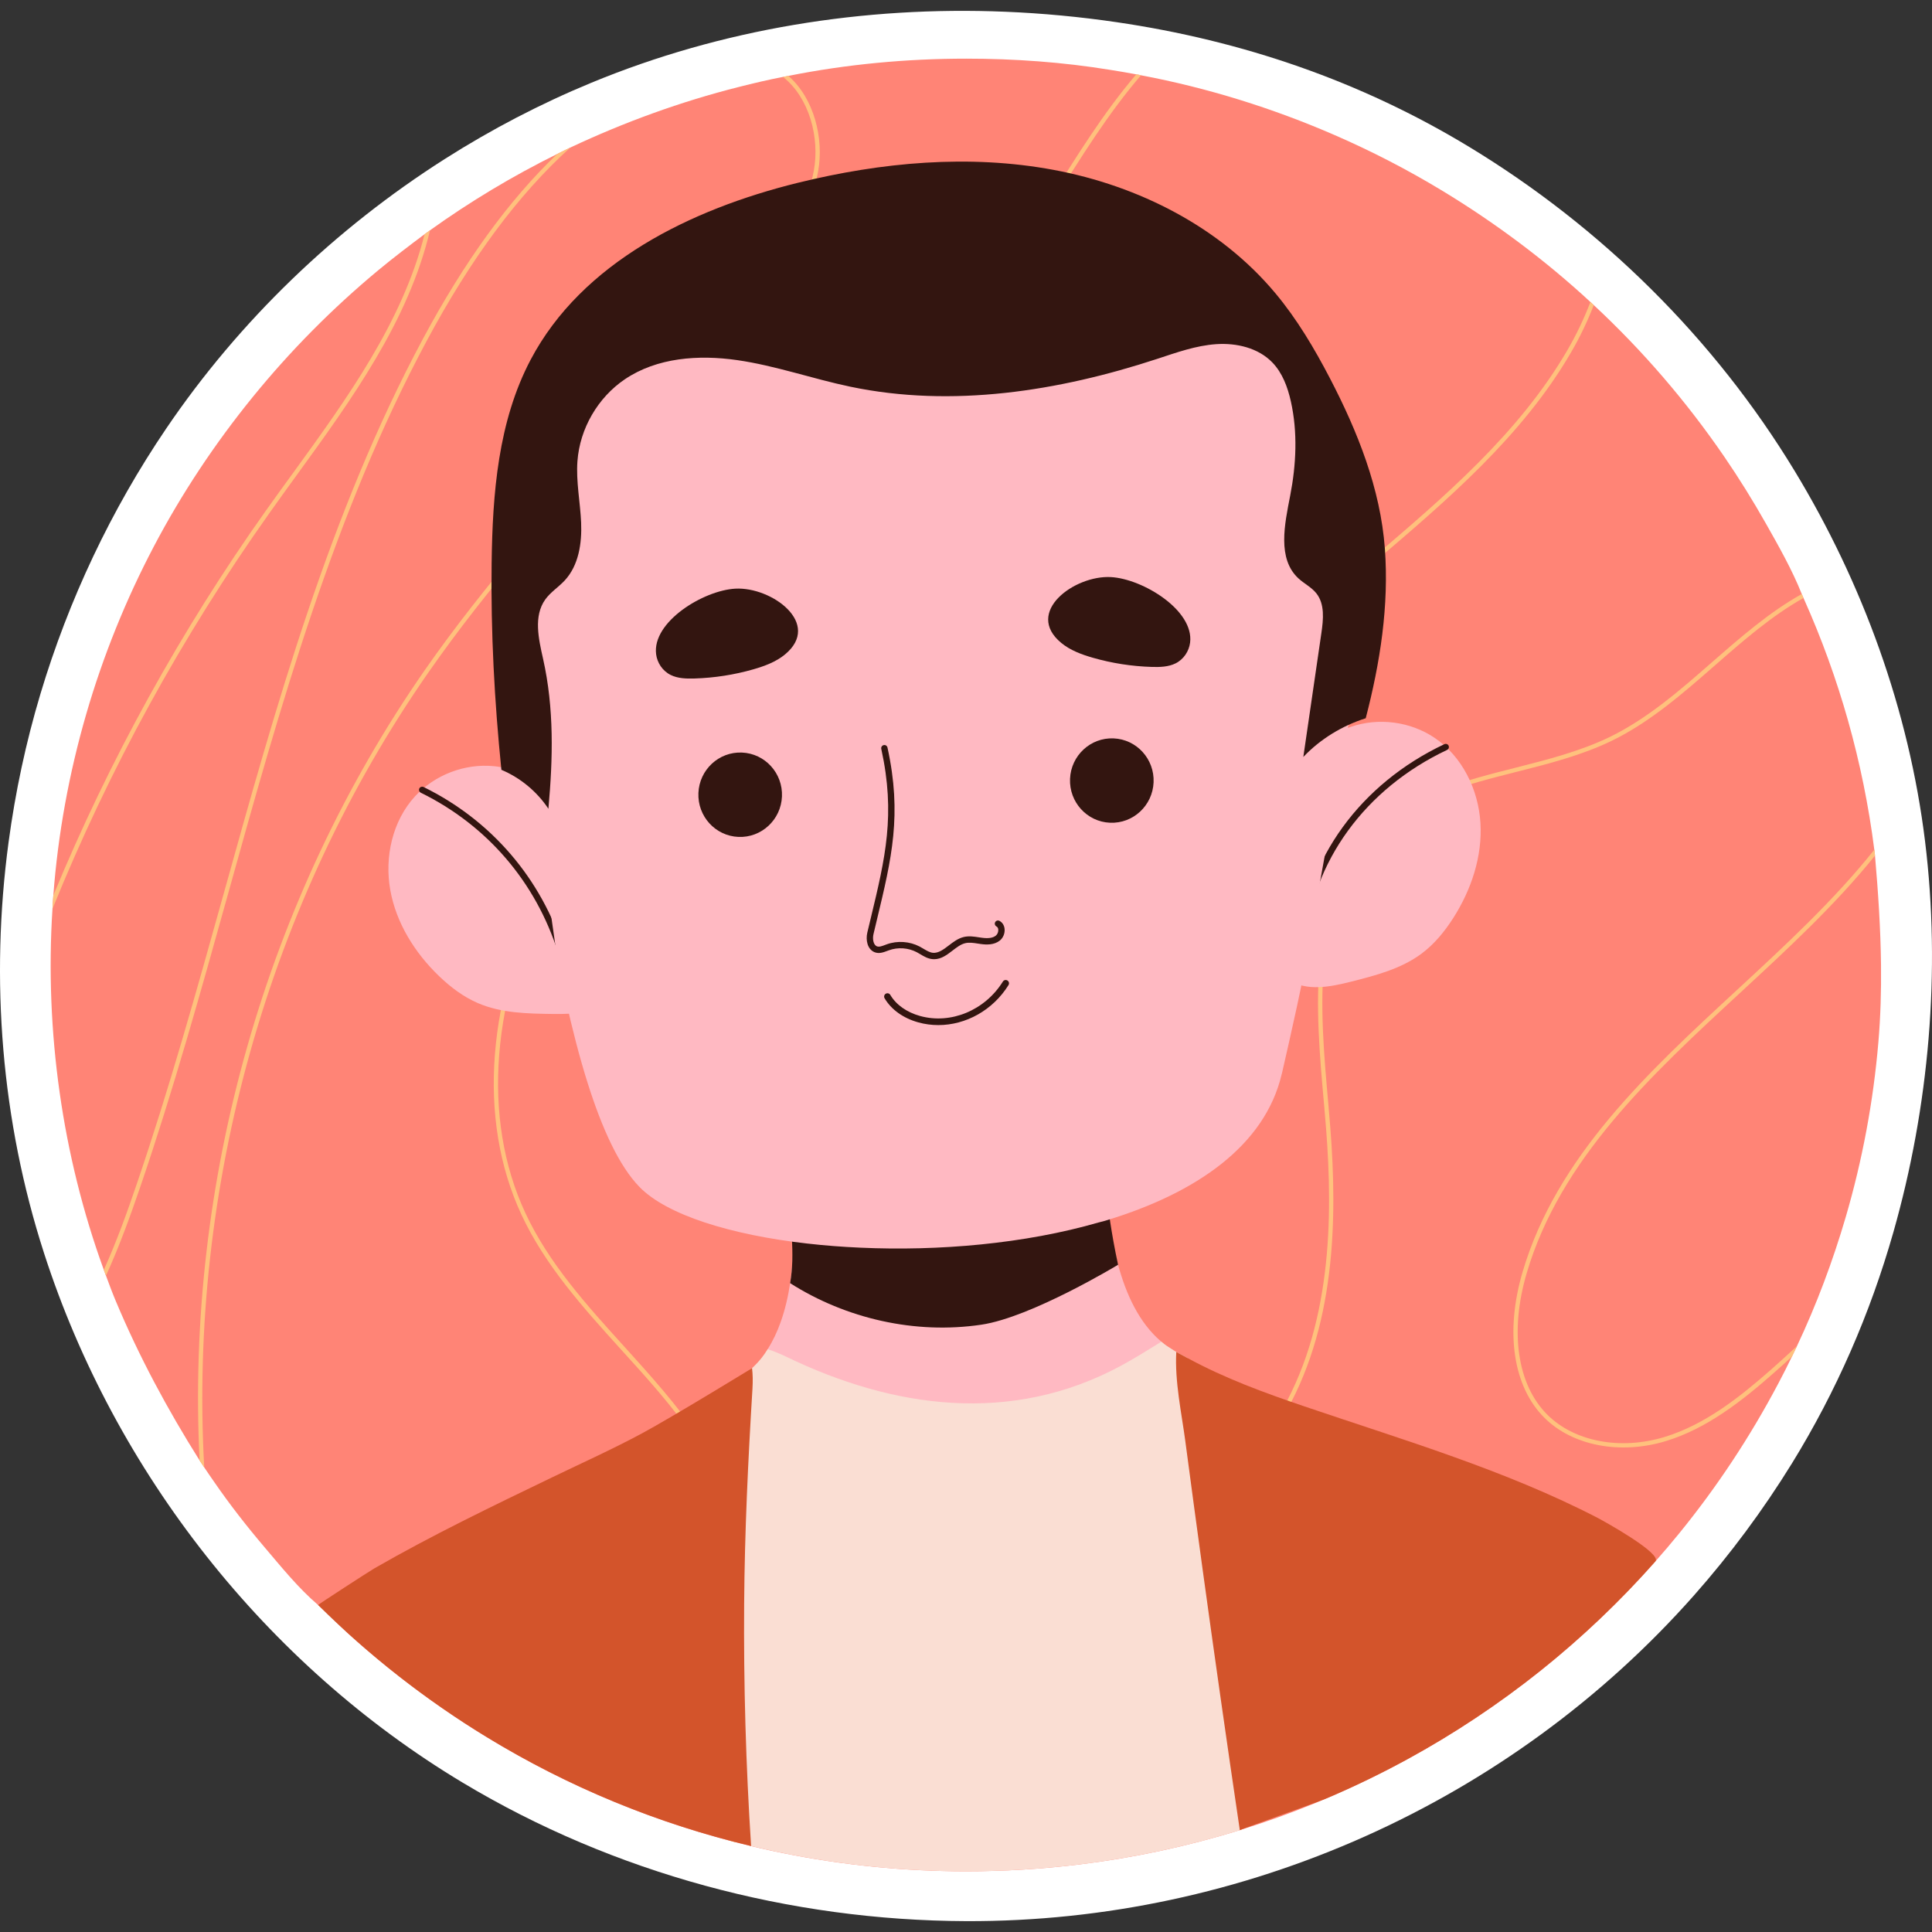
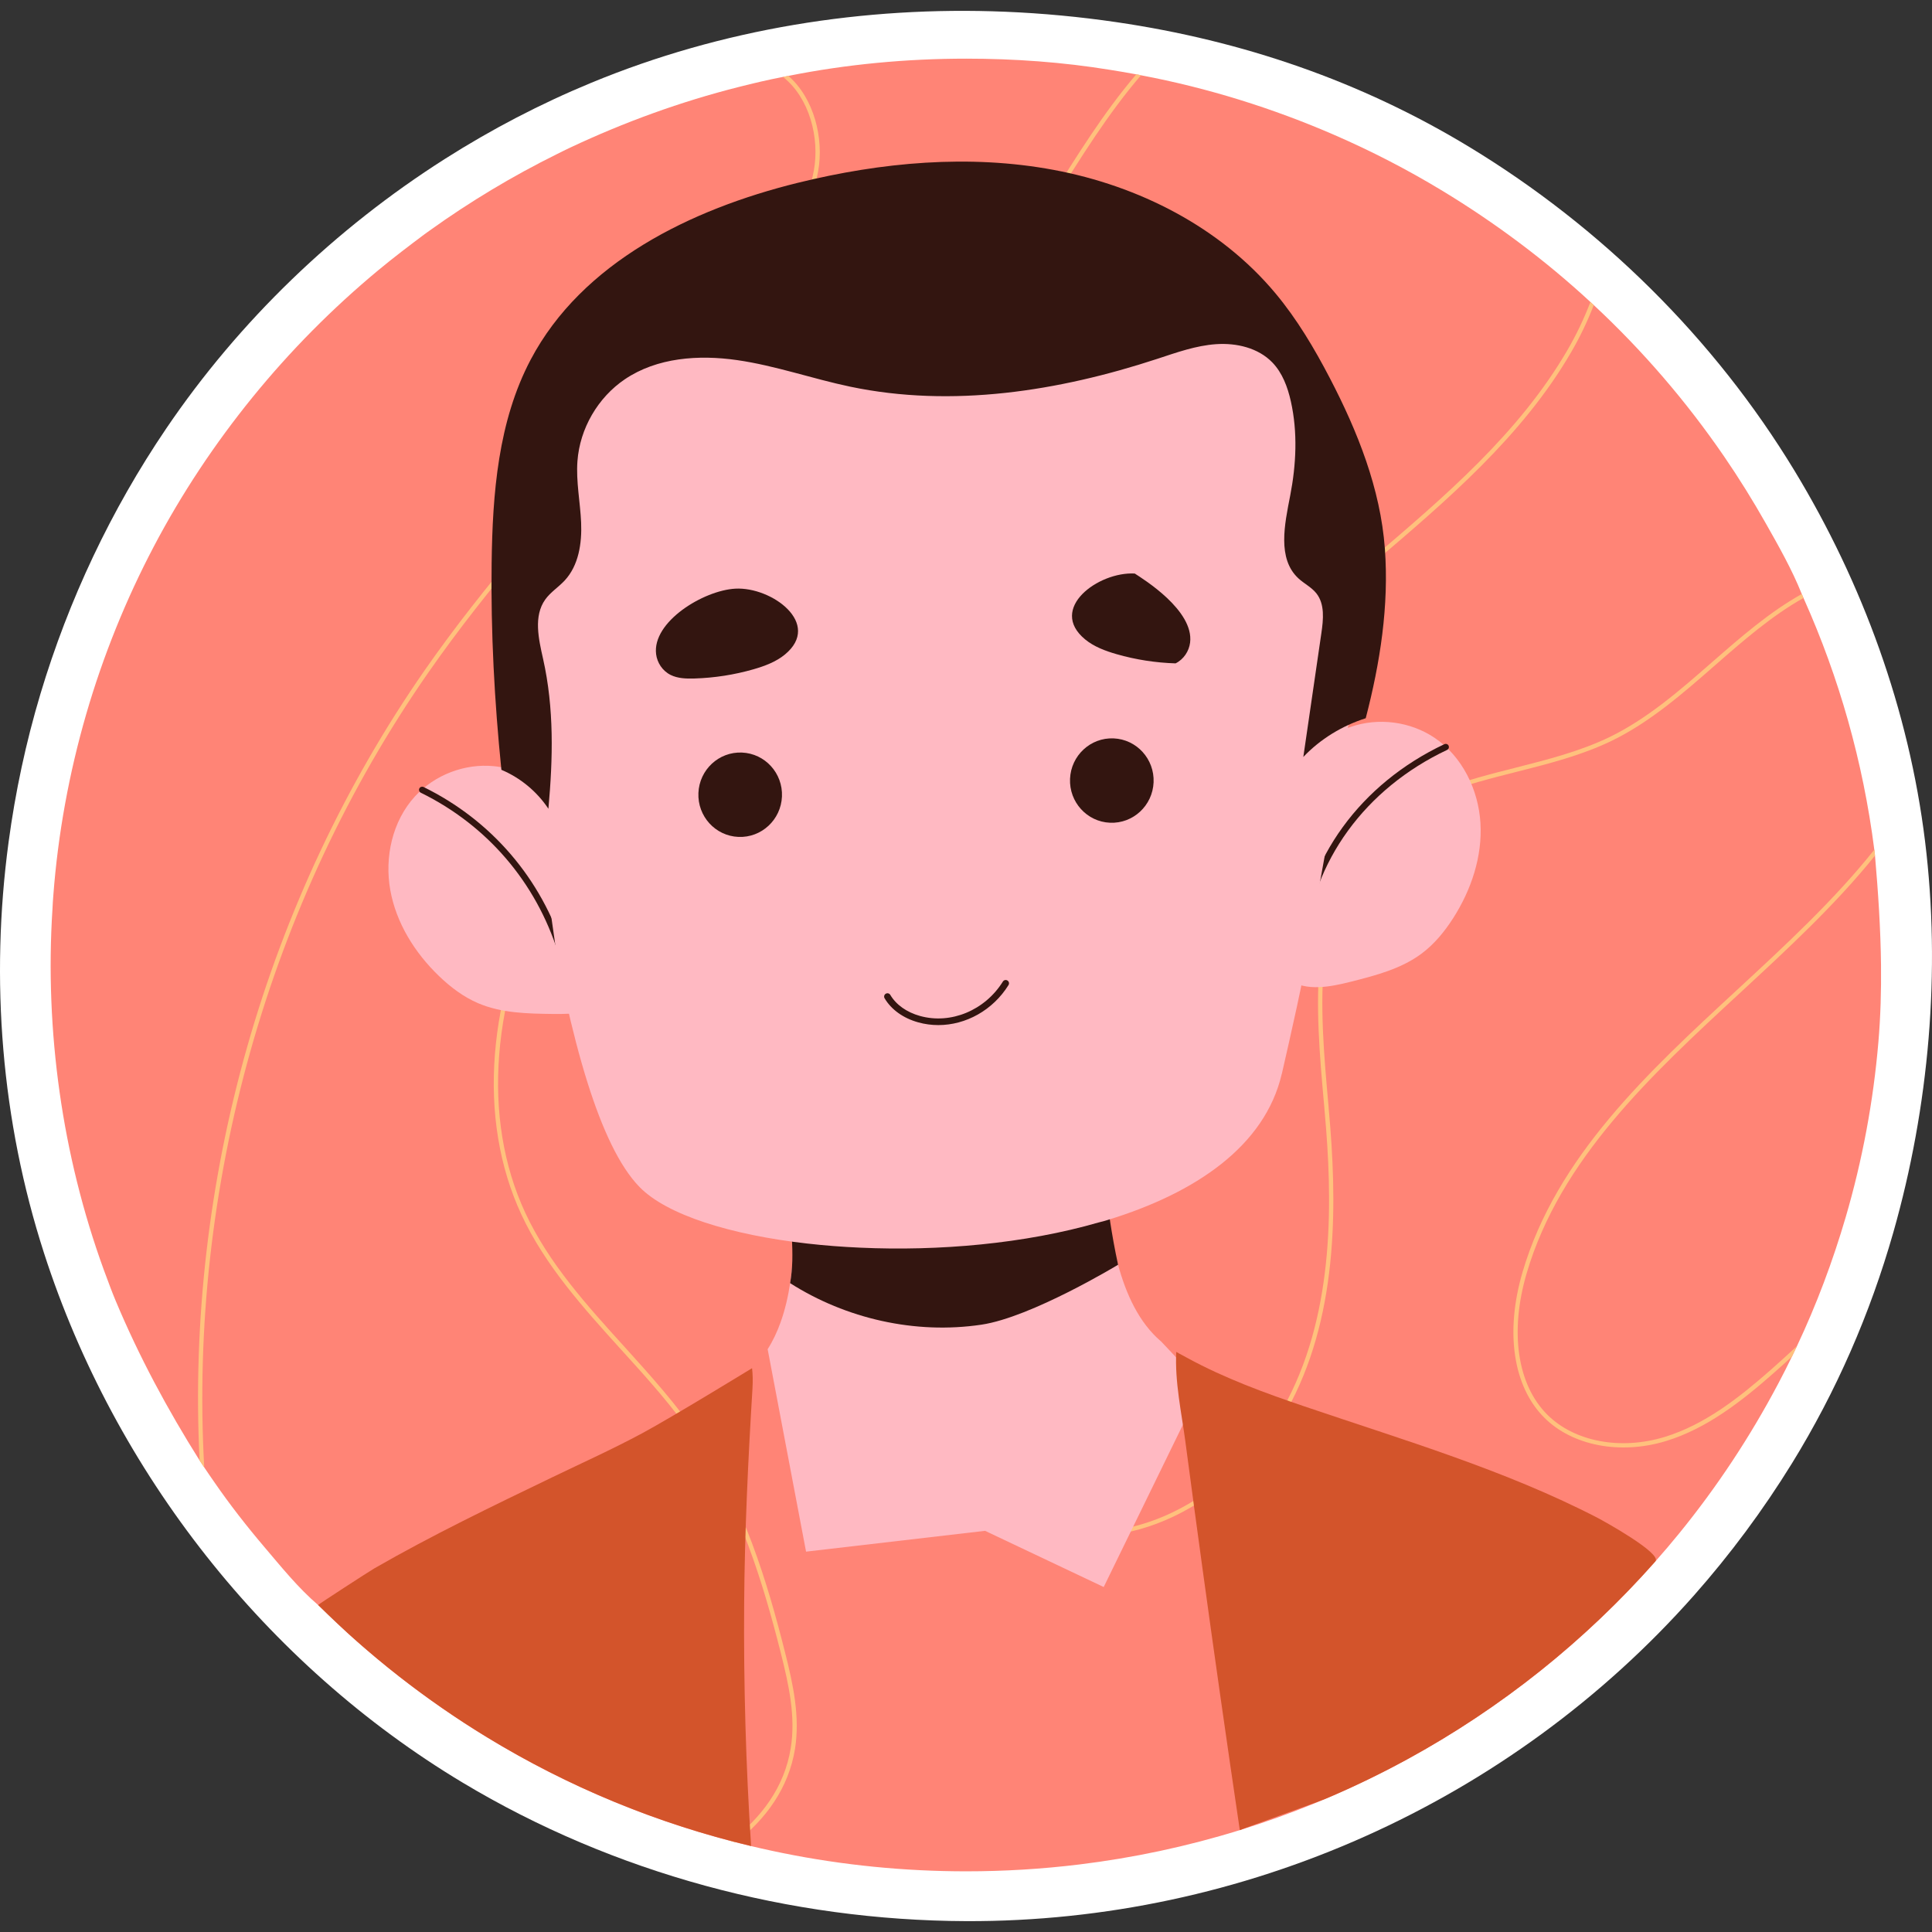
<svg xmlns="http://www.w3.org/2000/svg" version="1.1" id="Capa_1" x="0px" y="0px" viewBox="0 0 511.495 511.495" style="enable-background:new 0 0 511.495 511.495;" xml:space="preserve" width="512" height="512">
  <rect x="0" y="0" width="511.495" height="511.495" fill="#333333" stroke="none" />
  <g>
    <g>
      <path style="fill:#FFFFFF;" d="M255.807,508.619c-46.638-0.171-93.268-12.63-133.343-36.686    c-26.02-15.619-49.012-36.154-67.816-59.951c-18.908-23.93-33.627-51.201-42.997-80.235    C0.349,296.726-2.623,259.404,2.268,222.974c1.784-13.283,4.592-26.433,8.439-39.272c7.466-24.917,18.697-48.713,33.296-70.246    c19.329-28.509,44.733-52.914,73.779-71.381c12.299-7.82,25.27-14.586,38.74-20.155C191.146,7.602,228.789,1.567,266.17,3.108    c9.851,0.406,19.681,1.333,29.436,2.763c33.244,4.874,64.659,15.599,93.432,33.062c34.915,21.19,64.822,50.699,86.027,85.64    c18.089,29.804,30.327,63.471,34.589,98.134c4.225,34.358,1.074,70.295-8.392,103.544c-6.12,21.497-15.121,42.172-26.862,61.197    c-7.641,12.382-16.375,24.149-25.957,34.972C399.885,477.277,329.025,508.888,255.807,508.619z" />
    </g>
    <g>
      <g>
        <g>
          <g>
            <path style="fill:#FF8476;" d="M497.997,255.471c0.076,6.809-0.116,13.624-0.698,20.453       c-1.336,15.674-4.229,31.214-8.65,46.312c-3.408,11.639-7.73,23.164-12.902,34.135c-0.454,0.931-0.885,1.861-1.339,2.792       c-1.158,2.406-2.361,4.767-3.609,7.128c-7.424,14.038-16.196,27.342-26.227,39.655c-2.057,2.525-4.166,5.009-6.325,7.448       c-10.531,11.897-22.223,22.808-34.874,32.422c-11.312,8.595-23.364,16.214-35.996,22.716       c-12.58,6.475-25.727,11.844-39.243,16.026c-13.809,4.272-27.999,7.301-42.347,9.055c-9.944,1.215-19.962,1.819-29.98,1.819       c-16.288,0-32.577-1.599-48.543-4.827c-15.368-3.106-30.421-7.674-44.905-13.677c-14.687-6.063-28.771-13.62-41.979-22.448       c-9.667-6.462-19.05-13.749-27.731-21.576c-2.865-2.583-5.508-5.472-8.431-7.978c-5.31-4.552-9.704-10.039-14.22-15.346       c-4.67-5.49-9.131-11.203-13.224-17.138c-0.908-1.316-1.816-2.61-2.701-3.95c-0.431-0.613-0.84-1.226-1.226-1.839       c-8.525-13.542-16.042-27.519-22.227-42.28c-0.916-2.186-1.744-4.413-2.562-6.638c-0.204-0.499-0.386-1.021-0.568-1.521       c-5.533-15.206-9.436-31.006-11.706-47.025c-2.269-16.01-2.937-32.43-1.891-48.565c0.045-1.203,0.136-2.384,0.227-3.587       c1.227-16.238,4.179-32.371,8.717-48.009c4.45-15.335,10.465-30.236,17.898-44.367c7.35-13.973,16.14-27.193,26.091-39.448       c9.981-12.29,21.181-23.592,33.363-33.703c3.977-3.301,8.088-6.414,12.222-9.514c0.477-0.34,0.953-0.681,1.43-1.022       c10.601-7.604,21.86-14.369,33.664-20.203c1.158-0.59,2.315-1.158,3.473-1.702c14.326-6.74,29.219-12.157,44.575-16.035       c3.887-0.982,7.806-1.916,11.744-2.67c0.477-0.091,0.953-0.182,1.43-0.272c15.472-3.095,31.306-4.563,47.08-4.563       c12.762,0,25.559,0.916,38.159,2.974c2.293,0.363,4.585,0.749,6.855,1.18c0.431,0.068,0.84,0.136,1.271,0.25       c17.582,3.318,34.855,8.696,51.26,15.831c9.859,4.288,19.431,9.237,28.622,14.814c13.849,8.404,27.149,18.318,39.089,29.374       l0.885,0.817c12.93,12.033,24.538,25.526,34.521,40.096c3.929,5.735,7.602,11.647,11.026,17.697       c3.411,6.026,6.954,12.264,9.523,18.706c0.045,0.114,0.091,0.204,0.136,0.318c0.113,0.25,0.227,0.477,0.318,0.727       c0.068,0.113,0.113,0.227,0.159,0.363c9.262,20.725,15.618,42.971,18.591,66.284c0.068,0.522,0.136,1.044,0.182,1.566       C497.242,236.183,497.889,245.822,497.997,255.471z" />
          </g>
        </g>
        <g>
          <g>
-             <path style="fill:#FFC17D;" d="M71.3,135.885c-23.109,32.575-42.404,67.737-57.408,104.738       c0.045-1.203,0.136-2.384,0.227-3.587c14.869-35.911,33.755-70.098,56.251-101.81c2.361-3.337,4.79-6.674,7.219-10.011       c14.278-19.681,28.988-39.998,34.822-63.22c0.477-0.34,0.953-0.681,1.43-1.022c-5.652,23.971-20.725,44.765-35.344,64.9       C76.067,129.211,73.66,132.548,71.3,135.885z" />
-           </g>
+             </g>
          <g>
-             <path style="fill:#FFC17D;" d="M60.336,236.809c-7.105,25.492-14.46,51.869-23.132,77.226       c-2.588,7.559-5.493,15.686-9.148,23.699c-0.204-0.499-0.386-1.022-0.568-1.521c3.428-7.627,6.197-15.322,8.649-22.541       c8.649-25.333,16.004-51.688,23.109-77.158c13.802-49.554,28.057-100.788,52.71-146.779       c10.964-20.453,22.723-36.706,35.548-48.964c1.158-0.59,2.315-1.158,3.473-1.702c-13.779,12.44-26.355,29.419-38.023,51.211       C88.37,136.157,74.114,187.323,60.336,236.809z" />
-           </g>
+             </g>
          <g>
            <path style="fill:#FFC17D;" d="M216.603,45.357c-2.02,11.214-9.08,20.634-16.14,29.328       c-11.078,13.643-22.995,26.922-34.549,39.793c-18.069,20.135-36.774,40.974-52.483,63.537       C71.005,238.943,49.939,314.398,54.07,388.491c-0.431-0.613-0.84-1.226-1.226-1.839C49.144,312.9,70.301,237.99,112.5,177.358       c15.754-22.609,34.482-43.47,52.573-63.651c11.532-12.826,23.449-26.128,34.504-39.725c6.969-8.581,13.915-17.888,15.89-28.829       c1.566-8.672-1.158-19.25-8.172-24.789c0.477-0.091,0.953-0.182,1.43-0.272C215.536,26.039,218.169,36.64,216.603,45.357z" />
          </g>
          <g>
            <path style="fill:#FFC17D;" d="M207.795,437.296c2.202,8.672,4.041,17.184,2.679,25.742       c-1.68,10.306-7.627,18.478-15.595,24.72c-0.477-0.113-0.931-0.227-1.407-0.34c8.104-6.152,14.21-14.279,15.867-24.561       c1.362-8.331-0.477-16.73-2.633-25.288c-4.563-18.047-10.805-38.84-22.587-56.364c-5.743-8.535-12.826-16.367-19.704-23.926       c-9.874-10.919-20.089-22.178-26.377-35.73c-11.781-25.356-9.239-57.908,6.969-89.348       c11.895-23.063,29.306-43.062,46.104-62.425c3.223-3.678,6.424-7.355,9.579-11.055c27.354-32.007,52.528-66.33,74.797-102.059       l2.383-3.814c7.105-11.418,14.324-23.063,22.95-33.165c0.431,0.068,0.84,0.136,1.248,0.227v0.023       c-8.74,10.169-16.049,21.951-23.245,33.528l-2.361,3.814c-22.314,35.752-47.511,70.143-74.91,102.173       c-3.178,3.723-6.379,7.4-9.579,11.078c-16.776,19.295-34.118,39.249-45.945,62.198c-16.049,31.122-18.591,63.311-6.969,88.349       c6.22,13.393,16.389,24.607,26.219,35.435c6.878,7.605,13.983,15.459,19.772,24.062       C196.945,398.252,203.232,419.159,207.795,437.296z" />
          </g>
          <g>
            <path style="fill:#FFC17D;" d="M365.198,220.306c-18.41,17.434-15.799,46.626-13.484,72.391l0.136,1.657       c2.043,22.904,2.747,52.369-10.056,76.953c-11.35,21.815-37.977,41.087-64.877,33.868       c-20.385-5.493-36.661-26.559-39.544-51.234c-2.928-25.061,6.583-49.69,14.006-66.012       c21.02-46.308,54.276-89.688,98.882-128.891c4.177-3.7,8.535-7.377,12.712-10.964c19.25-16.39,39.158-33.324,51.938-55.275       c2.361-4.041,4.426-8.354,6.152-12.848l0.885,0.817c-1.702,4.404-3.745,8.649-6.061,12.599       c-12.871,22.11-32.847,39.135-52.165,55.57c-4.199,3.587-8.535,7.264-12.712,10.941       c-44.469,39.112-77.657,82.356-98.609,128.528c-7.355,16.208-16.798,40.61-13.893,65.421       c2.838,24.221,18.75,44.878,38.704,50.235c26.377,7.105,52.437-11.849,63.583-33.278c12.667-24.335,11.963-53.572,9.92-76.318       l-0.136-1.657c-2.338-26.014-4.971-55.502,13.847-73.321c9.943-9.42,23.562-12.871,36.706-16.208       c8.49-2.156,17.252-4.381,25.061-8.172c10.033-4.88,18.75-12.508,27.172-19.885c7.468-6.515,15.073-13.166,23.653-17.956       c0.045,0.114,0.091,0.204,0.136,0.318c0.113,0.25,0.227,0.477,0.318,0.727c-8.445,4.744-15.981,11.327-23.358,17.774       c-8.49,7.423-17.252,15.096-27.422,20.044c-7.922,3.836-16.73,6.084-25.288,8.24       C387.807,207.821,374.936,211.09,365.198,220.306z" />
          </g>
          <g>
            <path style="fill:#FFC17D;" d="M404.196,337.053c-4.563,15.504-2.52,29.51,5.448,37.478c7.173,7.151,19.363,9.466,31.054,5.902       c10.669-3.246,19.84-10.488,28.171-17.82c2.315-2.043,4.608-4.132,6.878-6.242c-0.454,0.931-0.885,1.861-1.339,2.792       c-1.566,1.453-3.178,2.883-4.79,4.313c-8.422,7.423-17.706,14.732-28.579,18.047c-12.099,3.677-24.743,1.248-32.189-6.197       c-8.285-8.263-10.419-22.7-5.743-38.59c8.966-30.486,33.255-52.937,56.75-74.638c12.735-11.781,25.719-23.767,36.366-37.137       c0.068,0.522,0.136,1.044,0.182,1.566c-10.555,13.098-23.29,24.834-35.775,36.388       C437.247,284.525,413.072,306.862,404.196,337.053z" />
          </g>
        </g>
      </g>
      <g>
        <g>
          <g>
            <g>
              <path style="fill:#FFB9C2;" d="M307.471,355.213c-0.204-0.182-0.431-0.363-0.613-0.545c-0.522-0.454-0.999-0.931-1.453-1.407        c-5.432-5.705-8.372-13.767-10.123-21.312c-1.844-7.945-2.777-16.408-2.521-24.564c0,0-82.931,4.646-83.465,4.676        c0.363-0.014,0.625,7.978,0.66,8.87c0.237,6.196,0.172,12.433-0.738,18.577c-0.533,3.603-1.345,7.192-2.581,10.622        c-0.908,2.52-2.02,4.903-3.405,7.06l10.168,53.604l47.392-5.511l31.411,14.879l26.084-53.454L307.471,355.213z" />
            </g>
            <g>
              <g>
                <path style="fill:#331510;" d="M296.013,334.841c0,0-22.951,13.914-36.197,15.868c-17.504,2.614-35.84-1.578-50.633-10.995         c1.369-7.767,0.067-16.068-0.66-23.898c-0.028-0.3,0.908-3.769,0.779-3.769c0,0,83.369-4.654,83.373-4.654         c-0.437,0.025,0.482,10.274,0.552,11.119C293.225,318.513,294.186,326.554,296.013,334.841z" />
              </g>
            </g>
          </g>
          <g>
            <g>
              <g>
                <path style="fill:#FFB9C2;" d="M130.75,202.844c-7.69-0.759-15.665,2.293-20.884,7.992         c-5.982,6.532-8.097,16.08-6.541,24.799c1.557,8.72,6.49,16.605,12.871,22.748c3.051,2.937,6.481,5.543,10.374,7.21         c6.173,2.643,13.088,2.774,19.803,2.853c5.744,0.067,12.231-0.18,16.095-4.431c3.227-3.551,3.561-8.843,3.11-13.619         C163.92,232.856,150.974,204.84,130.75,202.844z" />
              </g>
              <g>
                <path style="fill:#FFB9C2;" d="M357.617,192.441c7.3-2.536,15.767-1.433,22.174,2.888         c7.344,4.953,11.632,13.741,12.157,22.583c0.525,8.842-2.428,17.662-7.196,25.126c-2.279,3.568-5.005,6.905-8.4,9.435         c-5.384,4.013-12.077,5.757-18.587,7.404c-5.569,1.408-11.934,2.684-16.684-0.546c-3.968-2.698-5.53-7.765-6.208-12.515         C332.382,229.377,338.419,199.11,357.617,192.441z" />
              </g>
            </g>
            <g>
              <g>
                <path style="fill:#331510;" d="M344.666,251.007c-0.023,0-0.046,0-0.07-0.002c-0.464-0.039-0.807-0.445-0.767-0.906         c1.914-22.73,16.331-42.573,38.568-53.079c0.422-0.19,0.922-0.019,1.119,0.401c0.197,0.42,0.019,0.92-0.401,1.119         c-21.69,10.244-35.749,29.572-37.613,51.698C345.466,250.675,345.1,251.007,344.666,251.007z" />
              </g>
              <g>
                <path style="fill:#331510;" d="M148.565,252.84c-0.357,0-0.688-0.227-0.802-0.586c-5.896-18.714-18.811-33.767-36.361-42.385         c-0.415-0.204-0.586-0.707-0.382-1.124c0.204-0.415,0.707-0.582,1.124-0.382c17.965,8.821,31.185,24.23,37.223,43.386         c0.139,0.443-0.107,0.913-0.549,1.055C148.734,252.828,148.649,252.84,148.565,252.84z" />
              </g>
            </g>
            <g>
              <g>
                <path style="fill:#FFB9C2;" d="M359.464,178.347l-0.571,3.272l-0.309,1.507l-6.921,38.235l-3.758,20.812l-0.143,0.777         c-0.166,1.318-0.381,2.708-0.618,4.144c-1.95,11.819-5.47,27.099-7.753,37.081c-0.024,0.047-0.024,0.094-0.048,0.141         c-4.447,19.094-22.807,31.525-45.971,38.635c-0.809,0.259-1.641,0.495-2.474,0.683c-19.621,5.674-42.404,7.628-63.119,6.686         c-4.78-0.211-9.442-0.565-13.937-1.082c-0.024,0-0.024,0-0.024,0c-20.453-2.308-37.291-7.605-44.474-14.95         c-5.375-5.485-9.917-15.374-13.746-27.499c-2.164-6.828-4.091-14.362-5.827-22.154v-0.023l-0.666-3.084         c-0.167,0.047-0.286,0.094-0.452,0.141l-0.785-5.51l-2.235-15.703l-6.136-42.967c0-0.118-0.024-0.259-0.048-0.377         c-0.166-1.743-0.333-3.414-0.475-5.015c-1.023-10.171-1.451-16.645-1.451-16.645l0.357-0.047         c-0.571-3.649-0.975-7.369-1.189-11.159c-2.616-45.604,22.926-86.358,61.692-105.687c1.379-0.707,2.783-1.366,4.233-2.001         v-0.024c12.272-5.462,25.733-8.876,39.979-9.653c14.936-0.848,29.348,1.248,42.69,5.744c0.571,0.212,1.141,0.4,1.713,0.636         c38.86,13.844,68.113,48.358,73.464,90.831l0.285-0.047c0,0,0,0.683-0.047,2.001c0.238,1.884,0.38,3.767,0.499,5.626         C361.724,160.831,361.081,169.73,359.464,178.347z" />
              </g>
            </g>
          </g>
          <g>
            <path style="fill:#331510;" d="M361.576,190.15c-6.225,1.984-12.037,5.511-16.524,10.26       c1.594-10.934,3.188-21.868,4.782-32.801c0.525-3.599,0.936-7.658-1.319-10.513c-1.289-1.631-3.25-2.573-4.774-3.986       c-5.628-5.218-3.64-14.311-2.174-21.845c1.603-8.238,2.021-16.808,0.187-24.998c-0.842-3.758-2.225-7.53-4.899-10.302       c-3.737-3.874-9.496-5.214-14.867-4.85c-5.37,0.364-10.509,2.216-15.623,3.895c-26.127,8.576-54.298,13-81.214,7.372       c-10.062-2.104-19.833-5.583-30.008-7.047c-10.175-1.464-21.19-0.687-29.707,5.069c-7.159,4.837-11.922,13.057-12.559,21.673       c-0.402,5.431,0.744,10.848,0.975,16.288c0.23,5.44-0.636,11.308-4.337,15.303c-1.64,1.77-3.763,3.087-5.164,5.051       c-3.144,4.406-1.758,10.433-0.571,15.714c2.939,13.085,2.621,26.328,1.408,39.684c-3.022-4.555-7.41-8.191-12.447-10.314       c-1.842-18.139-2.817-36.419-2.585-54.65c0.235-18.488,1.711-37.599,10.345-53.949c13.602-25.757,42.399-39.821,70.678-46.798       c22.157-5.466,45.424-7.619,67.855-3.416c22.431,4.203,44.006,15.133,58.631,32.652c5.72,6.852,10.303,14.579,14.424,22.495       c7.344,14.104,13.373,29.224,14.551,45.082C367.764,160.357,365.395,175.46,361.576,190.15z" />
          </g>
          <g>
            <g>
              <g>
-                 <path style="fill:#331510;" d="M247.309,253.95c-0.162,0-0.327-0.009-0.496-0.028c-1.214-0.127-2.211-0.723-3.178-1.298         c-0.304-0.183-0.61-0.364-0.918-0.528c-2.241-1.18-4.997-1.372-7.375-0.51l-0.413,0.155         c-0.978,0.369-2.195,0.837-3.393,0.352c-1.884-0.763-2.387-3.194-1.912-5.203l0.929-3.875         c3.82-15.888,6.58-27.366,2.765-44.747c-0.1-0.454,0.188-0.902,0.64-1.001c0.459-0.111,0.902,0.19,1.001,0.64         c3.896,17.761,1.099,29.396-2.774,45.5l-0.925,3.871c-0.308,1.298-0.053,2.872,0.904,3.259         c0.582,0.236,1.349-0.056,2.167-0.366l0.44-0.165c2.811-1.02,6.075-0.793,8.729,0.605c0.336,0.178,0.665,0.375,0.994,0.572         c0.848,0.505,1.648,0.98,2.494,1.071c1.444,0.125,2.779-0.853,4.167-1.921c1.217-0.934,2.475-1.901,4.012-2.267         c1.356-0.318,2.691-0.114,3.987,0.086l0.807,0.118c1.743,0.236,2.913,0.051,3.694-0.575c0.431-0.348,0.693-1.008,0.635-1.606         c-0.025-0.271-0.127-0.628-0.468-0.807c-0.41-0.216-0.57-0.721-0.355-1.133c0.216-0.413,0.723-0.568,1.133-0.355         c0.772,0.403,1.268,1.18,1.361,2.13c0.116,1.168-0.378,2.376-1.256,3.083c-1.532,1.219-3.574,1.117-4.969,0.927l-0.837-0.123         c-1.189-0.183-2.308-0.357-3.342-0.109c-1.189,0.28-2.251,1.099-3.377,1.963C250.718,252.789,249.209,253.95,247.309,253.95z         " />
-               </g>
+                 </g>
              <g>
                <g>
                  <g>
                    <g>
                      <g>
                        <path style="fill:#331510;" d="M207.023,210.87c-0.259,6.167-5.421,10.959-11.529,10.702             c-6.108-0.257-10.85-5.464-10.591-11.631c0.259-6.167,5.421-10.958,11.529-10.702             C202.54,199.496,207.282,204.703,207.023,210.87z" />
                      </g>
                      <g>
                        <path style="fill:#331510;" d="M305.411,207.117c-0.259,6.167-5.421,10.959-11.529,10.702             c-6.108-0.256-10.85-5.464-10.591-11.631c0.259-6.167,5.421-10.958,11.529-10.702             C300.928,195.742,305.67,200.95,305.411,207.117z" />
                      </g>
                    </g>
                  </g>
                </g>
              </g>
            </g>
            <g>
              <path style="fill:#331510;" d="M173.705,173.203c0.284,2.236,1.666,4.402,3.842,5.486c1.891,0.942,4.151,1.008,6.308,0.942        c5.288-0.161,10.551-0.981,15.596-2.429c3.013-0.865,6.017-1.992,8.355-3.921c9.885-8.154-3.491-17.972-13.144-17.435        C186.208,156.317,172.618,164.639,173.705,173.203z" />
            </g>
            <g>
-               <path style="fill:#331510;" d="M315.075,170.14c-0.284,2.236-1.666,4.402-3.842,5.486c-1.891,0.942-4.151,1.008-6.307,0.942        c-5.288-0.161-10.551-0.981-15.596-2.429c-3.014-0.865-6.017-1.992-8.355-3.921c-9.885-8.154,3.491-17.972,13.144-17.435        C302.571,153.253,316.161,161.576,315.075,170.14z" />
+               <path style="fill:#331510;" d="M315.075,170.14c-0.284,2.236-1.666,4.402-3.842,5.486c-5.288-0.161-10.551-0.981-15.596-2.429c-3.014-0.865-6.017-1.992-8.355-3.921c-9.885-8.154,3.491-17.972,13.144-17.435        C302.571,153.253,316.161,161.576,315.075,170.14z" />
            </g>
            <g>
              <path style="fill:#331510;" d="M248.421,271.391c-1.78,0-3.569-0.234-5.322-0.723c-3.961-1.103-7.125-3.368-8.905-6.376        c-0.248-0.417-0.109-0.957,0.308-1.203c0.417-0.246,0.953-0.114,1.203,0.308c1.548,2.617,4.341,4.598,7.866,5.579        c8.152,2.269,17.186-1.469,21.938-9.106c0.257-0.415,0.802-0.538,1.21-0.283c0.413,0.257,0.538,0.797,0.283,1.21        C262.856,267.463,255.699,271.391,248.421,271.391z" />
            </g>
          </g>
        </g>
        <g>
-           <path style="fill:#FADED3;" d="M328.242,484.535c-22.859,7.06-47.194,10.896-72.436,10.896c-19.613,0-38.704-2.315-56.954-6.697      l-17.32-34.752l16.14-90.552c0.545-0.409,1.021-0.817,1.43-1.202c0.52-0.491,1.01-1,1.499-1.521      c0.386-0.409,0.704-0.817,1.067-1.248c0.567-0.726,1.09-1.476,1.566-2.27c1.589,0.522,3.201,1.18,4.812,1.952      c28.42,13.779,59.656,18.092,88.621,2.497c3.677-1.975,7.241-4.222,10.805-6.424c0.045,0.023,0.068,0.068,0.114,0.091      c0.272,0.204,0.522,0.431,0.794,0.635c0.843,0.631,1.759,1.142,2.633,1.725c0.136,0.091,0.272,0.159,0.408,0.25      c0.295,0.159,0.568,0.341,0.885,0.5c0.635,0.341,1.362,0.726,2.111,1.135l28.087,71.194L328.242,484.535z" />
-         </g>
+           </g>
        <g>
          <path style="fill:#D3542B;" d="M170.035,379.443c-7.782,4.192-15.852,7.826-23.815,11.662      c-7.963,3.836-15.926,7.672-23.819,11.652c-7.852,3.96-15.635,8.065-23.259,12.449c-1.372,0.789-15.009,9.636-14.926,9.718      c13.477,13.381,28.54,25.179,44.765,35.049c21.315,12.985,44.833,22.813,69.871,28.761c-1.385-21.361-1.998-42.767-1.839-64.196      c0.136-19,1.044-37.954,2.202-56.909c0.113-1.997,0.091-3.791-0.113-5.403C199.101,362.227,178.048,375.127,170.035,379.443z" />
        </g>
        <g>
          <path style="fill:#D3542B;" d="M438.246,413.393c-18.553,20.996-40.728,38.711-65.298,52.179      c-7.137,3.912-14.471,7.465-21.966,10.64c-1.912,0.81-22.757,8.219-22.741,8.323c-1.725-11.6-3.405-23.222-5.062-34.822      c-3.246-22.768-6.379-45.582-9.398-68.395c-0.953-7.128-2.792-15.595-2.361-23.404c0.295,0.159,0.568,0.341,0.885,0.5      c0.635,0.341,1.362,0.726,2.111,1.135c9.813,5.353,20.367,9.204,30.926,12.793c26.057,8.855,53.193,16.849,77.702,29.552      C424.143,402.463,440.147,411.243,438.246,413.393z" />
        </g>
      </g>
    </g>
  </g>
</svg>